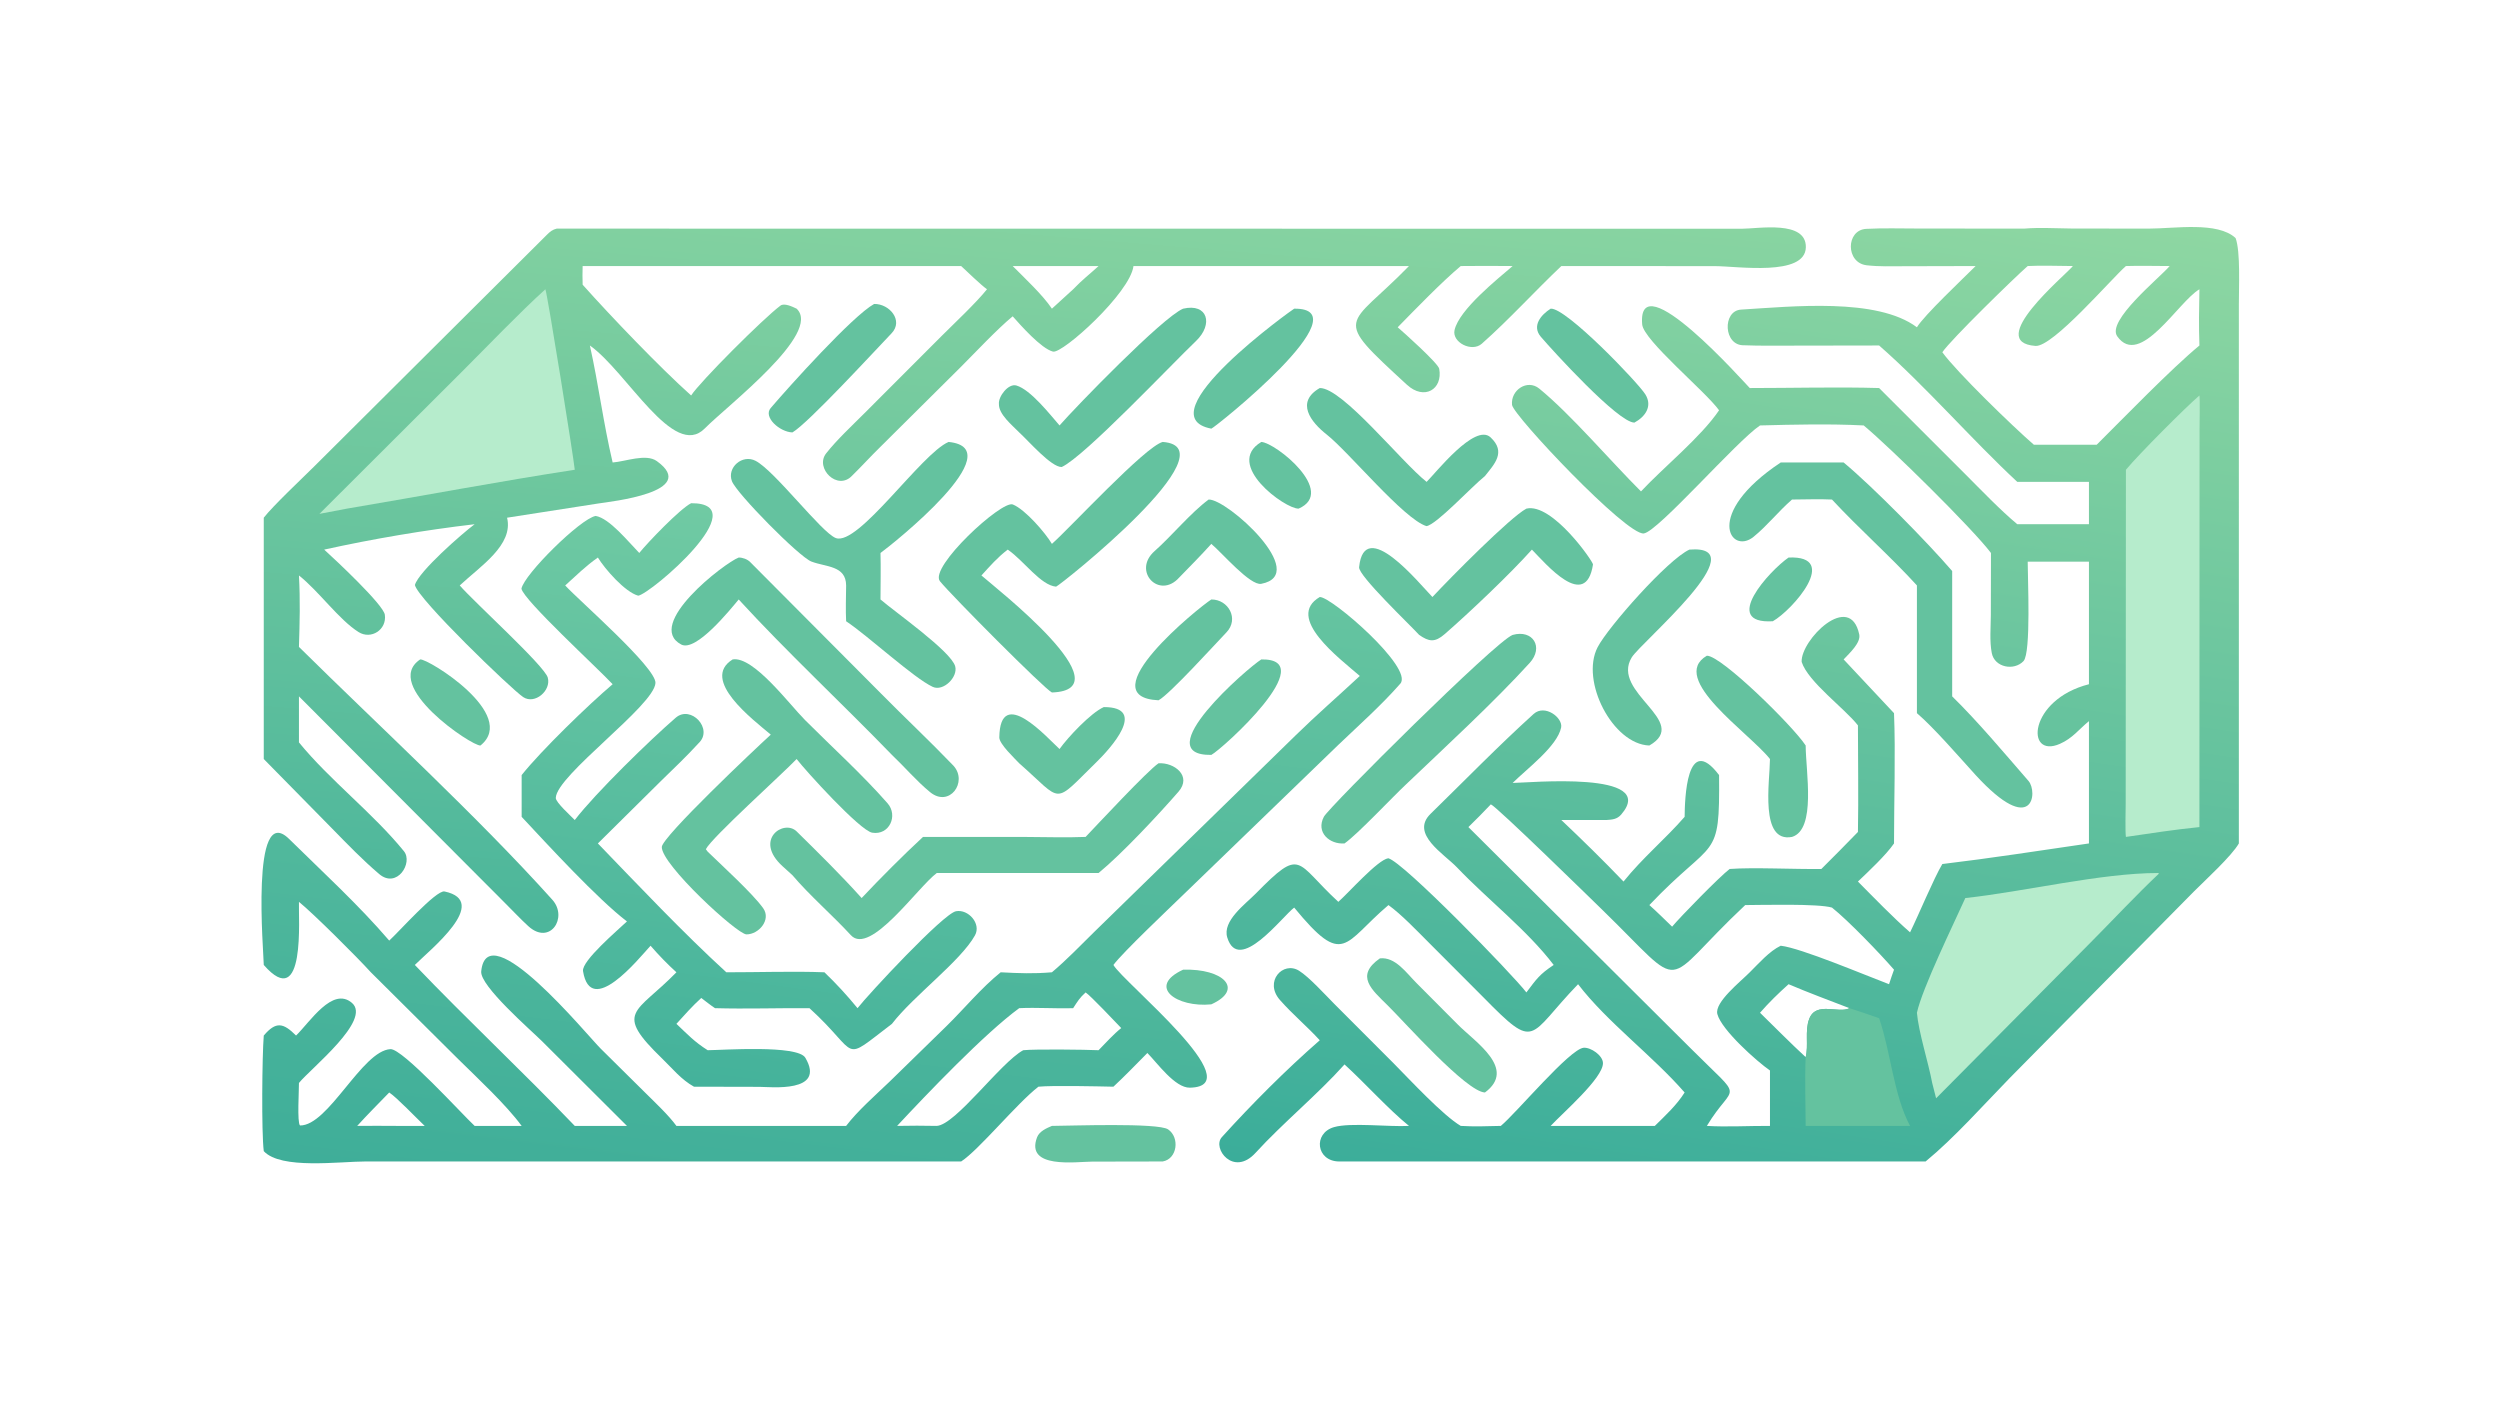
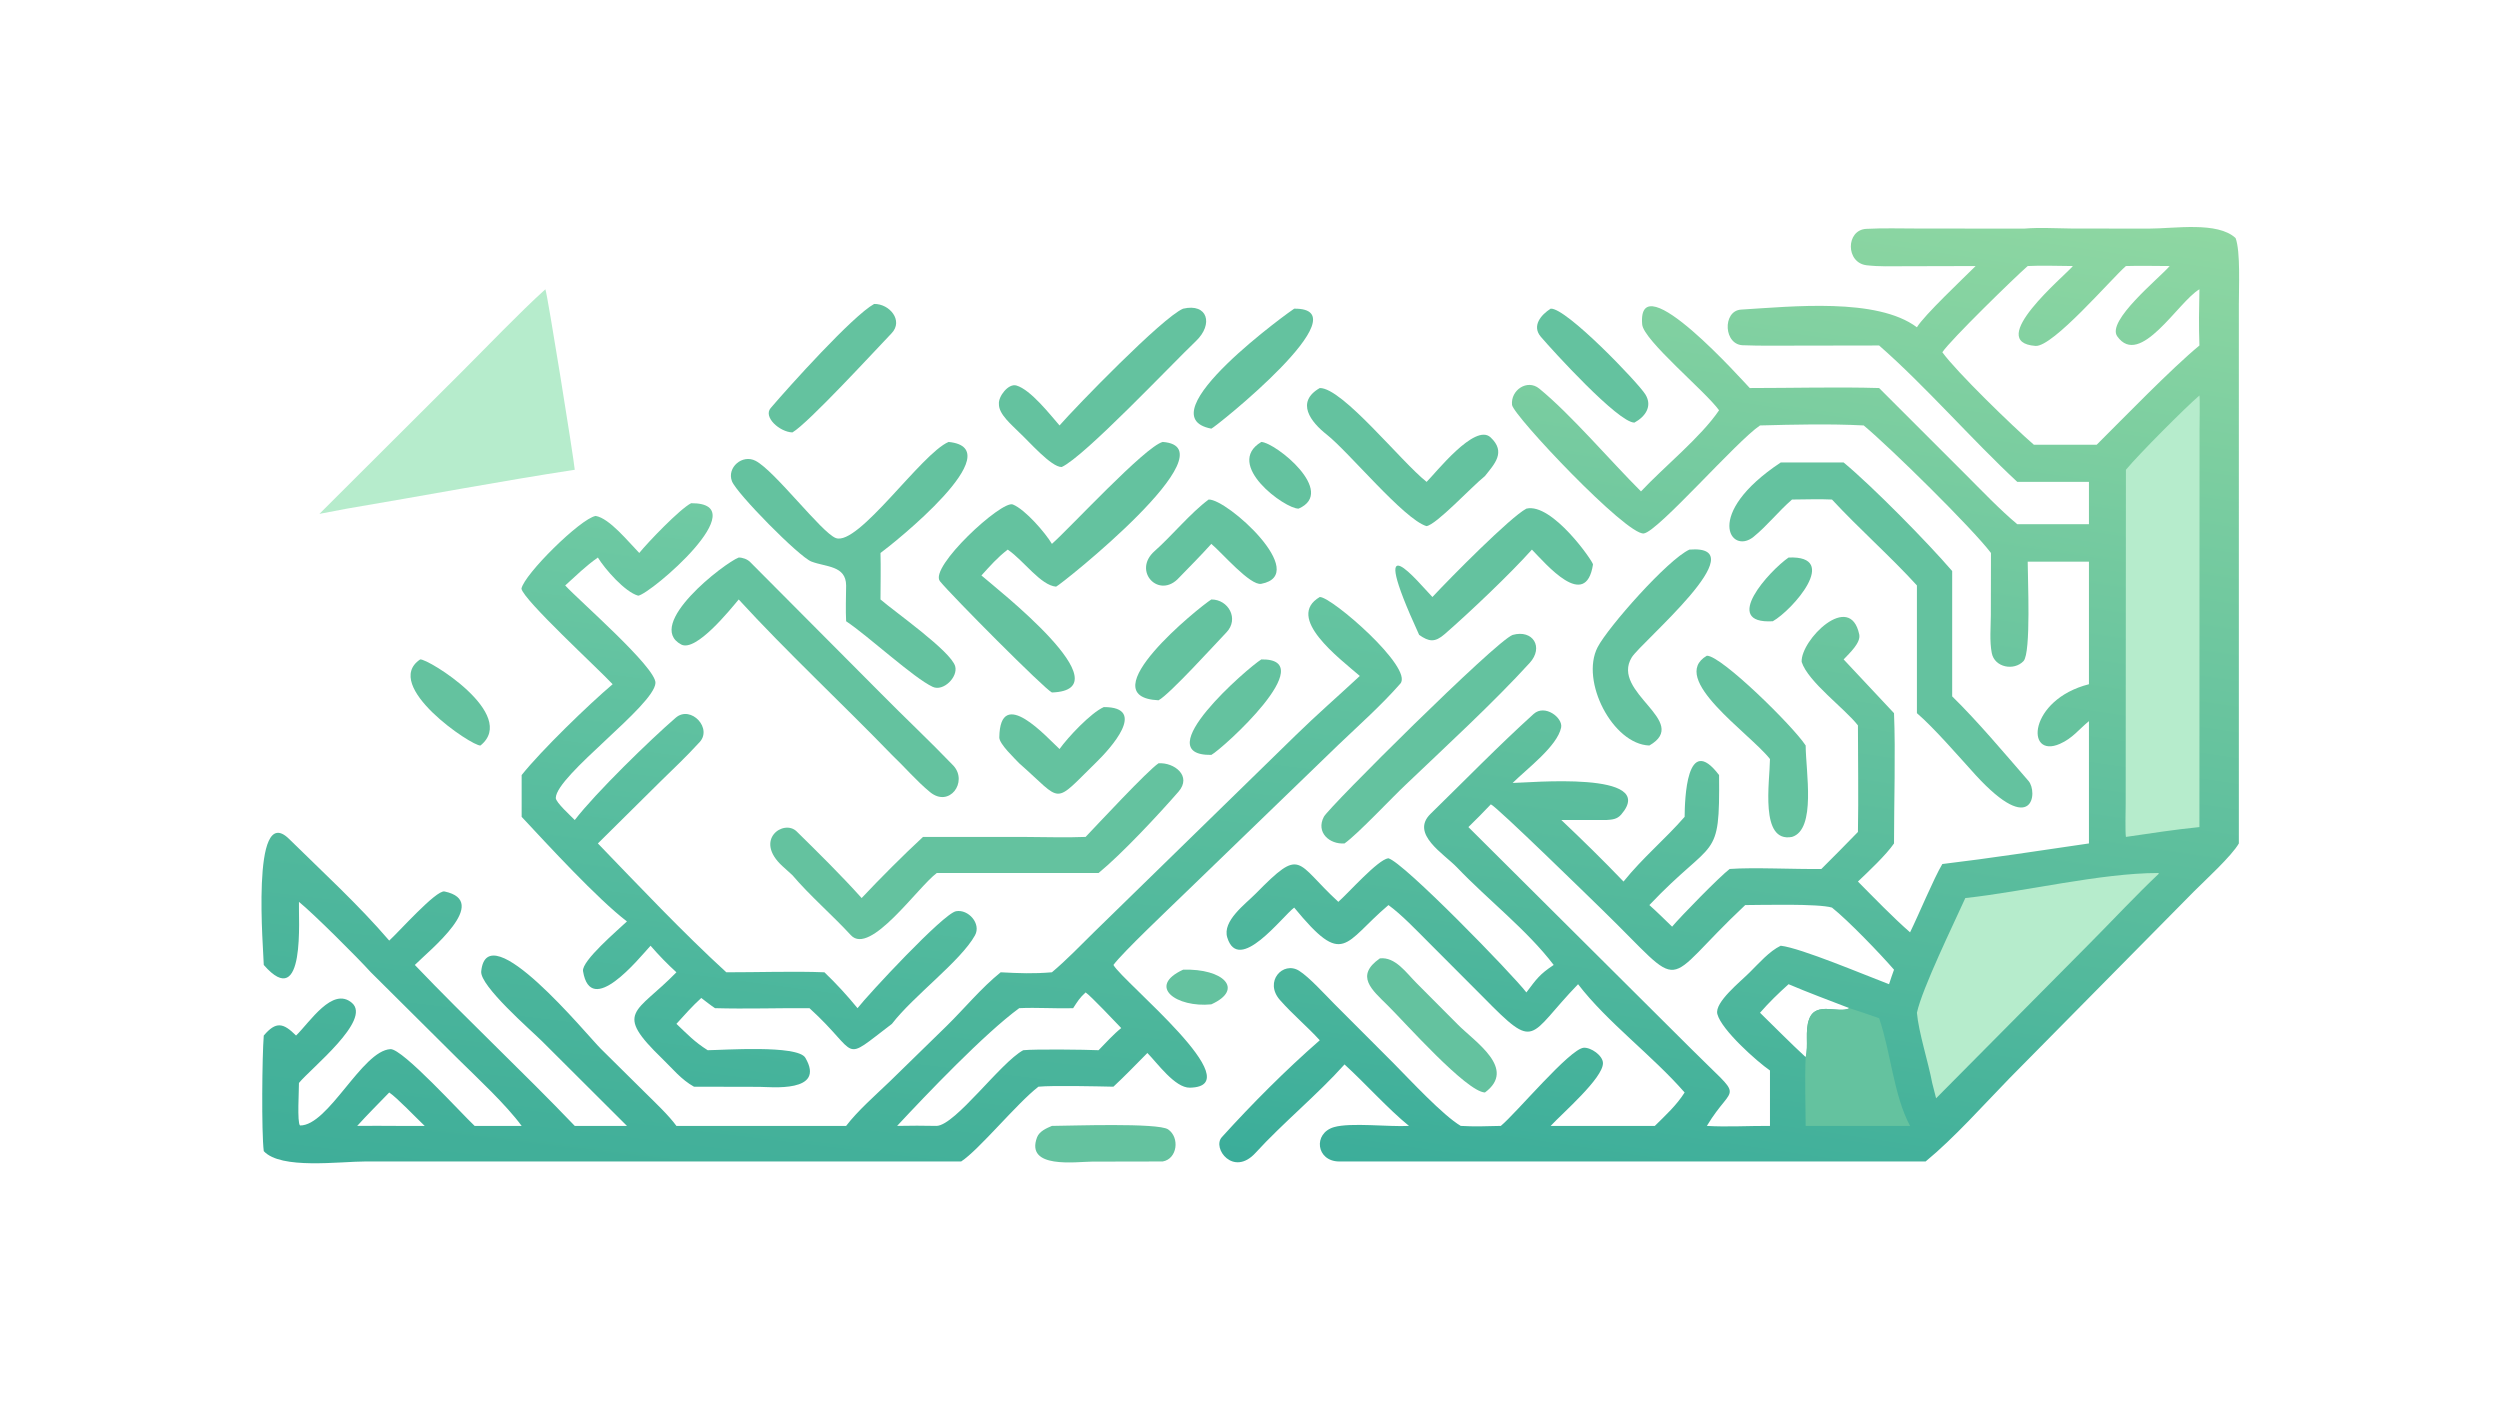
<svg xmlns="http://www.w3.org/2000/svg" width="3839" height="2160" viewBox="0 0 3839 2160">
  <defs>
    <linearGradient id="gradient_0" gradientUnits="userSpaceOnUse" x1="611.711" y1="446.077" x2="668.946" y2="63.168">
      <stop offset="0" stop-color="#3BAD9A" />
      <stop offset="1" stop-color="#8ED7A2" />
    </linearGradient>
  </defs>
  <path fill="url(#gradient_0)" transform="matrix(4.219 0 0 4.219 6.10352e-05 0)" d="M736.712 83.212C742.413 82.732 748.37 83.131 754.109 83.176L782.12 83.209C791.548 83.201 807.126 80.545 813.697 86.654C815.531 91.533 814.857 104.951 814.882 110.899L814.881 306.989C812.24 311.59 802.781 320.226 798.551 324.454L731.408 392.454C721.938 402.174 711.309 414.156 700.87 422.744L487.387 422.744C479.045 422.664 477.834 412.498 485.529 410.248C491.553 408.486 505.864 410.223 512.829 409.797C505.262 403.663 496.889 394.272 489.37 387.422C479.619 398.336 466.878 408.765 456.982 419.606C448.917 428.441 441.092 417.888 444.706 413.902C455.776 401.694 467.919 389.492 480.358 378.63C475.76 373.589 470.514 369.251 465.878 363.99C459.952 357.265 466.992 349.668 472.835 353.329C476.498 355.624 482.262 361.986 485.607 365.351L507.272 387.048C513.305 393.152 525.213 405.99 531.671 409.797C536.493 410.105 541.423 409.909 546.26 409.797C551.883 405.148 571.374 381.737 576.418 381.353C579.023 381.154 583.401 384.163 583.433 386.938C583.495 392.418 568.654 405.189 564.397 409.797L602.312 409.797C606.229 405.93 610.219 402.289 613.159 397.639C601.479 384.214 584.946 372.043 574.374 358.224C555.914 377.312 559.469 382.882 539.975 363.057L520.013 343.048C515.748 338.797 510.121 332.853 505.36 329.422C488.964 343.318 489.241 352.464 471.051 330.338C466.737 333.543 450.861 354.757 446.694 341.234C444.828 335.177 453.254 329.108 457.08 325.219C473.98 308.044 471.326 313.724 487.116 328.246C491.011 324.802 501.439 312.952 505.293 312.379C510.743 313.681 550.561 354.671 555.562 361.216C559.252 356.33 560.303 354.668 565.502 351.216C555.855 338.528 541.463 327.413 530.358 315.768C525.585 310.762 513.204 303.516 520.677 296.22C533.112 284.08 545.312 271.53 558.186 259.873C562.287 256.156 568.937 261.28 568.206 264.815C566.803 271.6 555.815 279.777 550.563 284.971C555.921 284.956 603.973 280.363 590.065 296.475C588.552 298.229 586.761 298.317 584.617 298.468L568.288 298.468C575.905 305.683 583.677 313.284 590.918 320.859C598.001 312.07 605.985 305.529 613.159 297.309C613.22 291.217 613.785 266.416 625.695 282.101C625.999 314.094 624.134 304.34 600.323 329.422C603.126 331.907 605.901 334.667 608.604 337.282C611.655 333.626 625.954 318.998 629.548 316.282C638.206 315.634 653.377 316.429 662.926 316.282C667.413 311.808 671.832 307.368 676.237 302.813C676.475 290.166 676.242 276.737 676.237 264.021C671.511 257.915 658.089 248.206 655.753 240.923C655.35 232.947 673.353 214.989 676.715 230.927C677.343 233.904 673.272 237.64 671.034 240.01L689.369 259.57C689.957 273.754 689.367 292.424 689.369 306.989C686.537 311.143 680.001 317.282 676.237 320.859C682.174 326.842 688.946 333.869 695.215 339.346C698.29 333.087 703.881 319.603 706.956 314.482C724.396 312.404 742.836 309.535 760.32 306.989L760.32 262.472C756.634 265.487 754.346 268.717 749.745 270.74C737.109 276.296 738.235 254.661 760.32 249.039L760.32 204.421L738.027 204.421C738.006 210.024 739.309 237.654 736.501 240.621C733.038 244.28 725.969 242.94 724.948 237.686C724.107 233.358 724.588 228.309 724.608 223.894L724.66 201.265C717.824 192.24 688.069 162.94 678.339 154.85C665.928 154.213 653.015 154.52 640.597 154.85C632.073 160.546 603.493 193.455 598.31 194.158C592.088 195.001 550.724 151.199 550.338 147.364C549.796 141.979 555.895 137.889 560.236 141.43C571.743 150.814 586.315 167.944 597.273 178.857C605.624 169.95 619.075 159.105 625.695 149.33C620.67 142.359 598.18 123.86 597.704 118.054C595.82 95.044 635.131 139.533 636.869 141.237C651.896 141.244 669.087 140.787 683.949 141.237L715.282 172.559C721.255 178.523 727.846 185.47 734.234 190.803L760.32 190.803L760.32 175.39L734.234 175.39C717.722 160.048 700.681 140.383 683.949 125.748L651.496 125.804C645.913 125.819 640.45 125.885 634.817 125.668C627.27 125.935 626.819 113.116 633.693 112.686C652.116 111.581 683.161 108.22 697.705 119.122C700.268 114.819 714.489 101.405 719.078 96.834L693.177 96.898C688.493 96.907 684.125 97.082 679.45 96.558C671.704 95.691 671.814 83.702 679.253 83.3C685.313 82.974 691.797 83.171 697.919 83.176L736.712 83.212ZM621.25 409.797C628.236 410.245 636.974 409.746 644.221 409.797L644.221 389.63C639.597 386.454 626.579 374.905 625.067 369.093C623.952 364.807 633.569 357.239 636.869 353.886C640.234 350.566 643.986 346.211 648.132 344.219C655.43 345.02 679.03 355.008 687.562 358.224C688.115 356.597 688.757 354.499 689.369 352.938C684.346 347.143 672.76 335.084 666.793 330.338C661.85 328.848 641.456 329.397 635.21 329.422C603.447 359.206 614.79 361.874 583.138 331.096C580.003 328.048 544.688 293.485 542.625 292.758C539.891 295.631 537.305 298.276 534.455 301.033L615.37 381.576C635.516 401.765 631.157 393.332 621.25 409.797ZM673.154 366.945C665.82 364.122 658.198 361.295 650.99 358.224C647.253 361.582 643.912 364.821 640.597 368.611C646.042 373.917 651.657 379.647 657.215 384.761C658.323 380.557 656.848 375.295 658.483 370.923C660.965 364.286 669.227 369.063 673.154 366.945ZM738.027 96.834C733.378 100.885 710.013 123.648 706.956 128.207C712.157 135.398 732.521 155.161 740.265 161.864L763.147 161.864C773.011 152.053 790.252 134.238 800.531 125.748C800.269 118.43 800.374 112.63 800.531 105.29C792.89 109.697 778.886 134.141 770.611 122.397C766.666 116.8 785.668 101.447 789.714 96.834C784.754 96.826 778.658 96.667 773.775 96.834C768.38 101.558 747.184 126.362 740.866 125.904C722.318 124.56 751.454 100.451 754.484 96.834C749.776 96.806 742.518 96.563 738.027 96.834Z" />
  <path fill="#B6ECCC" transform="matrix(4.219 0 0 4.219 6.10352e-05 0)" d="M800.531 143.942C800.746 145.071 800.588 154.421 800.58 156.353L800.531 301.033C791.432 301.952 782.817 303.288 773.775 304.615C773.476 302.832 773.675 294.743 773.692 292.542L773.775 170.979C778.308 165.491 795.441 148.285 800.531 143.942Z" />
  <path fill="#B6ECCC" transform="matrix(4.219 0 0 4.219 6.10352e-05 0)" d="M785.488 317.753L785.809 317.953C777.654 325.621 768.797 335.128 760.758 343.211L704.687 399.748L703.265 394.162C701.852 386.597 698.307 375.683 697.705 368.611C699.627 359.724 710.999 336.457 715.323 326.866C736.675 324.575 764.684 317.752 785.488 317.753Z" />
  <path fill="#64C29F" transform="matrix(4.219 0 0 4.219 6.10352e-05 0)" d="M673.154 366.945C676.786 368.095 680.351 369.345 683.949 370.596C688.198 382.897 689.217 398.654 695.215 409.797L657.215 409.797C657.169 401.945 656.876 392.5 657.215 384.761C658.323 380.557 656.848 375.295 658.483 370.923C660.965 364.286 669.227 369.063 673.154 366.945Z" />
  <defs>
    <linearGradient id="gradient_1" gradientUnits="userSpaceOnUse" x1="358.899" y1="351.834" x2="383.062" y2="61.645">
      <stop offset="0" stop-color="#4CB69B" />
      <stop offset="1" stop-color="#88D4A1" />
    </linearGradient>
  </defs>
-   <path fill="url(#gradient_1)" transform="matrix(4.219 0 0 4.219 6.10352e-05 0)" d="M202.628 83.212L633.941 83.258C639.936 83.25 657.473 80.041 657.277 90.007C657.065 100.737 632.329 96.863 624.145 96.862L568.288 96.834C558.602 105.988 549.332 116.263 539.348 125.093C535.714 128.337 528.408 124.608 529.415 120.14C531.095 112.68 545.03 101.597 550.563 96.834C544.248 96.742 537.986 96.79 531.671 96.834C524.645 102.716 515.1 112.624 508.721 119.122C510.872 120.945 523.477 132.241 523.839 134.23C525.2 141.716 518.378 145.829 512.088 140.045C484.334 114.519 490.401 119.884 512.829 96.834L412.555 96.834C411.341 106.622 386.712 128.852 383.252 127.974C378.938 126.878 371.407 118.293 368.591 115.128C363.022 119.726 355.093 128.154 349.766 133.518L320.177 162.903C316.764 166.245 313.566 169.79 310.158 173.119C304.838 178.839 296.483 170.355 300.689 165.019C304.633 160.015 310.165 154.88 314.691 150.349L342.688 122.323C347.313 117.713 355.341 110.169 359.236 105.29C357.086 103.77 351.897 98.748 349.833 96.834L212.065 96.834C211.959 99.137 212.019 101.324 212.065 103.622C222.401 115.203 240.185 133.777 251.555 143.942C254.76 138.958 277.812 115.894 284.07 111.232C285.435 110.214 288.341 111.571 289.948 112.349C299.338 121.253 264.677 147.656 256.517 155.942C245.189 167.444 228.199 135.307 214.699 125.748C217.867 139.931 219.574 153.87 222.986 168.333C227.675 167.991 235.114 164.99 239.06 167.826C254.78 179.123 222.053 182.584 217.802 183.249L184.561 188.429C186.979 198.355 174.818 206.079 167.336 213.088C172.411 219 198.139 242.269 199.371 246.623C200.704 251.337 194.66 256.535 190.43 253.721C186.134 250.863 152.052 217.998 151.01 212.919C152.404 207.99 168.215 194.191 172.755 190.803C154.651 192.926 135.803 196.117 117.996 200.041C122.053 203.723 139.549 220.074 140.071 223.754C140.845 229.209 135.054 232.911 130.507 230.052C123.37 225.564 116.06 215.185 108.809 209.451C109.307 218.64 109.087 226.263 108.809 235.456C138.242 264.531 173.811 297.184 201.034 327.482C206.854 333.959 200.167 344.278 192.276 337.082C189.311 334.378 186.572 331.395 183.727 328.593L108.809 253.458L108.809 270.214C120.014 283.949 135.744 295.948 147.015 309.816C150.44 314.03 144.47 323.634 137.982 318.105C131.864 312.891 126.567 307.375 120.949 301.639L96.002 276.262L96.002 188.429C99.366 184.111 109.934 174.153 114.38 169.749L199.112 85.395C200.162 84.34 201.154 83.544 202.628 83.212ZM382.869 112.349L390.601 105.29C394.037 101.711 396.396 99.995 399.85 96.834L368.591 96.834C372.928 101.194 379.577 107.415 382.869 112.349Z" />
  <path fill="#B6ECCC" transform="matrix(4.219 0 0 4.219 6.10352e-05 0)" d="M198.502 105.29C199.19 106.642 208.846 166.909 209.197 170.979C181.68 175.201 153.782 180.499 126.299 185.127L116.258 187.034L167.919 135.5C177.045 126.403 189.2 113.678 198.502 105.29Z" />
  <defs>
    <linearGradient id="gradient_2" gradientUnits="userSpaceOnUse" x1="282.91" y1="443.429" x2="312.647" y2="197.705">
      <stop offset="0" stop-color="#3FAE99" />
      <stop offset="1" stop-color="#65C4A0" />
    </linearGradient>
  </defs>
  <path fill="url(#gradient_2)" transform="matrix(4.219 0 0 4.219 6.10352e-05 0)" d="M480.358 217.296C484.6 217.14 514.637 243.18 509.673 248.835C502.753 256.727 494.719 263.84 487.125 271.103L430.434 325.898C425.669 330.538 408.588 346.69 405.254 351.216C408.746 357.459 455.868 395.452 433.074 395.885C427.643 395.988 421.184 386.856 417.614 383.259C413.618 387.278 409.385 391.697 405.254 395.528C399.016 395.396 383.24 395.026 377.956 395.528C370.138 401.57 356.188 418.654 349.833 422.744L133.427 422.732C123.474 422.734 102.249 425.75 96.002 418.981C95.138 411.964 95.404 384.36 96.002 376.911C100.482 371.636 103.131 372.288 107.755 376.911C112.813 372.009 121.026 358.958 128.099 365.026C135.34 371.238 113.277 388.722 108.809 394.162C108.849 396.566 108.092 408.645 109.198 409.643C119.545 409.772 131.77 382.417 142.108 381.857C146.499 381.619 168.053 405.42 172.755 409.797L189.865 409.797C184.228 402.095 173.81 392.419 166.813 385.525L134.982 353.886C130.024 348.409 114.064 332.501 108.809 328.246C108.569 333.765 111.359 368.791 96.002 351.216C96.002 347.068 91.085 291.447 105.218 305.352C117.408 317.348 130.519 329.355 141.663 342.347C144.902 339.482 158.76 323.824 161.796 324.468C178.755 328.065 156.402 345.779 150.986 351.216C169.849 370.96 190.207 389.966 209.197 409.797L228.192 409.797L197.282 378.969C193.27 374.977 174.627 358.848 175.149 353.562C177.256 332.188 213.68 376.782 218.679 381.718L235.096 397.966C238.561 401.405 243.403 405.947 246.196 409.797L307.967 409.797C312.155 404.295 318.682 398.588 323.783 393.691L344.461 373.507C350.945 367.16 357.176 359.545 364.226 353.886C371.035 354.248 376.097 354.451 382.869 353.886C388.275 349.351 393.261 344.107 398.302 339.168L471.666 267.556C479.214 260.178 487.207 253.223 494.937 246.03C487.48 239.575 467.641 224.756 480.358 217.296ZM390.601 366.945C384.011 367.153 377.463 366.633 370.963 366.945C358.305 376.212 337.134 398.416 326.523 409.797C331.442 409.712 336.029 409.672 340.962 409.797C347.874 409.4 364.155 386.752 372.426 382.248C376.98 381.803 394.952 382.031 399.85 382.248C402.252 379.77 405.479 376.249 408.103 374.189C406.255 372.255 396.824 362.277 395.134 361.216C392.926 363.212 392.197 364.499 390.601 366.945ZM130.015 409.797C134.748 409.786 139.576 409.723 144.3 409.797L154.577 409.797C151.615 407.001 144.338 399.359 141.663 397.639C137.909 401.53 133.596 405.824 130.015 409.797Z" />
  <defs>
    <linearGradient id="gradient_3" gradientUnits="userSpaceOnUse" x1="256.621" y1="394.727" x2="284.11" y2="187.984">
      <stop offset="0" stop-color="#44B29B" />
      <stop offset="1" stop-color="#70CAA3" />
    </linearGradient>
  </defs>
  <path fill="url(#gradient_3)" transform="matrix(4.219 0 0 4.219 6.10352e-05 0)" d="M251.555 183.155C275.667 183.039 236.783 216.2 232.291 216.814C227.462 215.501 220.12 207.048 217.612 202.927C213.215 205.994 209.693 209.498 205.718 213.088C210.558 218.419 238.865 242.977 238.569 248.593C238.136 256.816 202.524 282.166 202.289 290.414C202.243 292.027 207.853 297.052 209.197 298.468C216.746 288.633 236.693 269.223 245.947 261.231C251.458 256.471 259.764 265.324 254.292 270.481C249.86 275.336 245.235 279.708 240.538 284.293L217.612 306.989C232.314 322.22 248.756 339.632 264.362 353.886C275.527 353.903 289.127 353.452 300.066 353.886C304.41 358.039 308.311 362.3 312.117 366.945C316.019 361.95 343.344 332.511 347.957 331.663C352.477 330.831 357.213 336.218 354.862 340.45C349.644 349.846 332.386 362.54 324.639 372.654C305.597 387.11 313.486 384.093 294.625 366.945C283.313 366.868 271.452 367.275 260.244 366.945C258.704 365.941 256.749 364.371 255.243 363.234C252.011 366.155 249.128 369.432 246.196 372.654C250.367 376.579 252.695 379.164 257.575 382.248C262.917 382.217 290.313 380.231 293.115 384.989C300.733 397.926 280.289 395.583 276.395 395.583L252.584 395.528C247.836 392.851 244.855 389.02 241.178 385.464C223.141 368.026 231.441 369.044 246.196 353.886C242.949 350.955 239.643 347.524 236.782 344.219C232.4 349.015 214.999 370.649 212.207 353.466C211.605 349.758 225.04 338.388 228.192 335.373C217.516 327.261 199.164 307.265 189.865 297.309L189.865 282.101C197.03 273.125 214.224 256.453 222.986 249.039C217.777 243.422 190.581 218.434 189.793 214.269C190.74 209.094 211.241 188.787 216.803 187.786C221.824 188.6 228.798 197.313 232.675 201.265C235.794 197.4 247.481 185.204 251.555 183.155Z" />
  <path fill="#64C29F" transform="matrix(4.219 0 0 4.219 6.10352e-05 0)" d="M648.132 168.333L671.034 168.333C681.559 177.061 701.626 197.454 710.54 207.847L710.54 253.458C720.05 262.794 729.533 274.14 738.335 284.262C741.737 288.175 740.141 305.056 719.078 282.101C713.247 275.686 703.89 264.855 697.705 259.57L697.705 213.088C688.519 202.955 676.565 192.359 666.793 181.82C662.54 181.591 656.621 181.799 652.244 181.82C647.261 186.149 643.233 191.352 638.201 195.424C629.923 202.102 619.826 187.12 648.132 168.333Z" />
  <path fill="#64C29F" transform="matrix(4.219 0 0 4.219 6.10352e-05 0)" d="M421.673 277.816C427.399 277.437 433.924 282.441 428.929 288.17C421.728 296.43 408.471 310.677 399.85 317.753L340.962 317.753C334.092 322.83 316.695 347.999 309.698 340.386C303.086 333.192 294.665 325.921 288.424 318.552L284.822 315.282C274.186 305.607 285.304 298.042 289.956 302.613C297.862 310.383 306.229 318.635 313.615 326.866C320.098 319.95 329.014 311.023 335.955 304.615L373.271 304.626C380.338 304.648 388.17 304.913 395.134 304.615C399.352 300.193 417.681 280.476 421.673 277.816Z" />
-   <path fill="#64C29F" transform="matrix(4.219 0 0 4.219 6.10352e-05 0)" d="M266.674 240.01C274.258 238.766 287.27 256.33 293.025 262.094C303 272.087 313.717 281.757 323.039 292.365C326.965 296.833 323.715 304.116 317.455 303.076C313.038 302.342 293.213 280.533 289.948 276.262C284.943 281.542 258.921 304.963 256.907 309.093L257.575 309.979C262.49 314.777 274.013 325.238 277.794 330.594C280.752 334.784 276.156 340.117 271.688 340.089C268.317 340.067 240.668 314.627 240.88 308.267C241.003 304.577 274.733 272.676 280.545 267.39C274.082 261.92 254.745 247.381 266.674 240.01Z" />
  <path fill="#64C29F" transform="matrix(4.219 0 0 4.219 6.10352e-05 0)" d="M423.184 160.856C449.074 162.742 385.973 212.993 384.381 213.527C378.834 213.063 372.673 204.163 367.018 200.202L366.784 200.041C363.003 202.932 360.389 205.972 357.211 209.451C362.573 214.15 409.974 251.098 382.869 252.044C380.153 250.789 346.291 216.711 342.121 211.561C338.032 206.511 364.594 181.983 368.639 183.613C373.216 185.457 380.568 194.057 382.869 197.96C389.638 191.959 416.751 162.563 423.184 160.856Z" />
  <path fill="#64C29F" transform="matrix(4.219 0 0 4.219 6.10352e-05 0)" d="M345.259 160.856C368.726 163.192 324.955 198.04 320.475 201.265C320.622 206.745 320.495 212.675 320.475 218.192C325.822 222.802 346.158 237.063 347.664 242.515C348.743 246.422 343.342 251.778 339.499 250.005C332.634 246.84 316.112 231.566 307.967 226.119C307.757 222.086 307.926 217.189 307.967 213.088C307.915 205.79 300.639 206.443 295.31 204.384C290.835 202.656 268.116 179.618 266.405 175.147C264.5 170.172 270.182 165.229 275.001 167.723C282.004 171.348 299.012 193.85 304.191 195.826C312.363 198.944 335.385 165.031 345.259 160.856Z" />
  <path fill="#64C29F" transform="matrix(4.219 0 0 4.219 6.10352e-05 0)" d="M268.868 202.927C270.283 202.909 272.032 203.548 273.017 204.547L320.627 252.388C329.377 261.26 338.451 269.743 347.048 278.711C352.371 284.614 345.55 294.105 338.492 288.292C333.559 284.229 329.307 279.197 324.639 274.765C306.73 256.27 286.043 236.953 268.868 218.192C265.815 221.838 253.301 237.46 247.929 234.579C234.507 227.379 263.664 204.902 268.868 202.927Z" />
-   <path fill="#64C29F" transform="matrix(4.219 0 0 4.219 6.10352e-05 0)" d="M555.562 185.127C564.957 182.89 579.953 204.508 579.806 205.458C577.158 222.501 562.644 205.219 557.572 200.041C549.779 208.78 534.95 222.854 525.847 230.781C522.226 233.935 520.114 233.569 516.538 231.095C513.385 227.606 494.364 209.535 494.675 206.454C496.582 187.602 516.686 212.507 521.361 217.296C528.225 209.954 549.686 188.25 555.562 185.127Z" />
+   <path fill="#64C29F" transform="matrix(4.219 0 0 4.219 6.10352e-05 0)" d="M555.562 185.127C564.957 182.89 579.953 204.508 579.806 205.458C577.158 222.501 562.644 205.219 557.572 200.041C549.779 208.78 534.95 222.854 525.847 230.781C522.226 233.935 520.114 233.569 516.538 231.095C496.582 187.602 516.686 212.507 521.361 217.296C528.225 209.954 549.686 188.25 555.562 185.127Z" />
  <path fill="#64C29F" transform="matrix(4.219 0 0 4.219 6.10352e-05 0)" d="M550.563 231.095C557.937 229.03 561.973 235.566 556.759 241.291C543.654 255.681 525.949 271.957 511.817 285.442C506.799 290.125 494.176 303.613 489.37 306.989C483.938 307.402 478.842 302.967 481.859 297.268C483.72 293.751 544.506 233.244 550.563 231.095Z" />
  <path fill="#64C29F" transform="matrix(4.219 0 0 4.219 6.10352e-05 0)" d="M430.622 112.349C439.581 110.261 441.734 117.997 435.296 124.136C426.298 132.715 394.699 166.208 386.434 169.981C382.648 170.093 374.429 160.558 370.963 157.391C368.38 154.724 363.471 150.818 363.58 147.038C363.315 144.298 367.021 139.463 369.94 140.312C375.148 141.827 382.243 150.962 385.642 154.85C391.494 148.158 423.152 115.463 430.622 112.349Z" />
  <path fill="#64C29F" transform="matrix(4.219 0 0 4.219 6.10352e-05 0)" d="M480.358 141.237C488.578 141.081 510.09 168.18 519.249 175.39C522.579 172.109 536.846 153.894 542.514 159.175C548.32 164.584 543.849 168.973 540.473 173.28C535.747 177.028 522.723 191.096 519.182 191.489C510.973 188.979 490.797 164.373 482.906 158.18C477.065 153.596 471.459 146.358 480.358 141.237Z" />
  <path fill="#64C29F" transform="matrix(4.219 0 0 4.219 6.10352e-05 0)" d="M614.901 200.041C639.973 198.022 597.297 233.747 593.915 239.262C586.044 252.096 615.581 262.574 600.323 271.345C587.037 270.915 575.09 247.908 581.496 235.555C585.287 228.244 607.006 203.647 614.901 200.041Z" />
  <path fill="#64C29F" transform="matrix(4.219 0 0 4.219 6.10352e-05 0)" d="M621.25 238.661C626.491 238.571 652.67 264.318 657.215 271.345C657.248 280.787 661.121 301.893 652.244 304.615C640.414 306.866 644.16 284.536 644.221 276.262C636.801 266.813 607.104 246.941 621.25 238.661Z" />
  <path fill="#64C29F" transform="matrix(4.219 0 0 4.219 6.10352e-05 0)" d="M502.233 348.824C507.858 348.185 511.824 354.07 515.617 357.853L530.49 372.793C536.865 379.28 552.203 388.961 540.473 397.639C533.703 397.363 511.333 372.109 505.116 365.977C499.256 360.198 493.138 355.189 502.233 348.824Z" />
  <path fill="#64C29F" transform="matrix(4.219 0 0 4.219 6.10352e-05 0)" d="M439.911 181.82C446.629 181.531 477.06 209.06 459.067 212.494C455.043 213.262 444.744 201.16 440.889 197.96C437.116 202.148 433.066 206.231 429.19 210.216C421.921 218.324 412.003 207.857 420.235 200.588C426.511 195.046 433.279 186.736 439.911 181.82Z" />
  <path fill="#64C29F" transform="matrix(4.219 0 0 4.219 6.10352e-05 0)" d="M401.749 257.358C418.054 257.324 403.874 272.699 399.174 277.294C382.888 293.22 387.206 292.081 370.963 277.816C369.32 276.039 363.74 270.839 363.719 268.434C363.97 249.102 381.182 268.56 385.642 272.626C388.664 268.374 396.988 259.482 401.749 257.358Z" />
  <path fill="#64C29F" transform="matrix(4.219 0 0 4.219 6.10352e-05 0)" d="M318.16 110.632C323.762 110.526 328.928 116.7 324.508 121.309C318.621 127.448 294.171 154.052 288.424 157.391C283.82 157.256 277.688 151.815 280.508 148.518C287.358 140.51 310.351 114.958 318.16 110.632Z" />
  <path fill="#64C29F" transform="matrix(4.219 0 0 4.219 6.10352e-05 0)" d="M471.051 112.349C496.747 112.056 442.146 155.682 440.889 156.017C416.238 151.314 470.718 112.427 471.051 112.349Z" />
  <path fill="#64C29F" transform="matrix(4.219 0 0 4.219 6.10352e-05 0)" d="M564.397 112.349C569.989 111.881 596.244 139.297 598.875 143.56C601.56 147.911 598.777 151.714 594.879 153.817C588.968 153.828 565.029 127.504 560.821 122.578C557.418 118.592 560.949 114.533 564.397 112.349Z" />
  <path fill="#64C29F" transform="matrix(4.219 0 0 4.219 6.10352e-05 0)" d="M382.869 409.797C389.335 409.77 421.532 408.581 425.162 411.067C429.458 414.009 428.543 421.821 423.184 422.744L397.473 422.796C391.637 422.84 373.076 425.538 377.461 413.941C378.288 411.753 380.942 410.61 382.869 409.797Z" />
  <path fill="#64C29F" transform="matrix(4.219 0 0 4.219 6.10352e-05 0)" d="M440.889 218.192C447.119 218.162 451.085 225.284 446.382 230.174C442.592 234.115 425.681 252.775 421.673 254.887C396.058 253.654 436.334 221.062 440.889 218.192Z" />
  <path fill="#64C29F" transform="matrix(4.219 0 0 4.219 6.10352e-05 0)" d="M459.087 240.01C481.308 239.651 444.961 272.581 440.889 274.765C417.242 275.088 454.119 243.067 459.087 240.01Z" />
  <path fill="#64C29F" transform="matrix(4.219 0 0 4.219 6.10352e-05 0)" d="M152.932 240.01C155.815 239.677 188.812 260.085 174.879 271.345C171.828 271.662 138.802 249.514 152.932 240.01Z" />
  <path fill="#64C29F" transform="matrix(4.219 0 0 4.219 6.10352e-05 0)" d="M459.087 160.856C464.399 161.172 486.593 179.046 472.664 185.127C467.792 185.284 445.383 169.039 459.087 160.856Z" />
  <path fill="#64C29F" transform="matrix(4.219 0 0 4.219 6.10352e-05 0)" d="M650.99 202.927C669.997 202.104 652.407 222.094 645.248 226.119C626.187 227.229 644.168 207.611 650.99 202.927Z" />
  <path fill="#64C29F" transform="matrix(4.219 0 0 4.219 6.10352e-05 0)" d="M430.622 352.938C445.221 352.465 453.011 360.051 440.889 365.553C428.307 366.827 417.296 359.086 430.622 352.938Z" />
</svg>